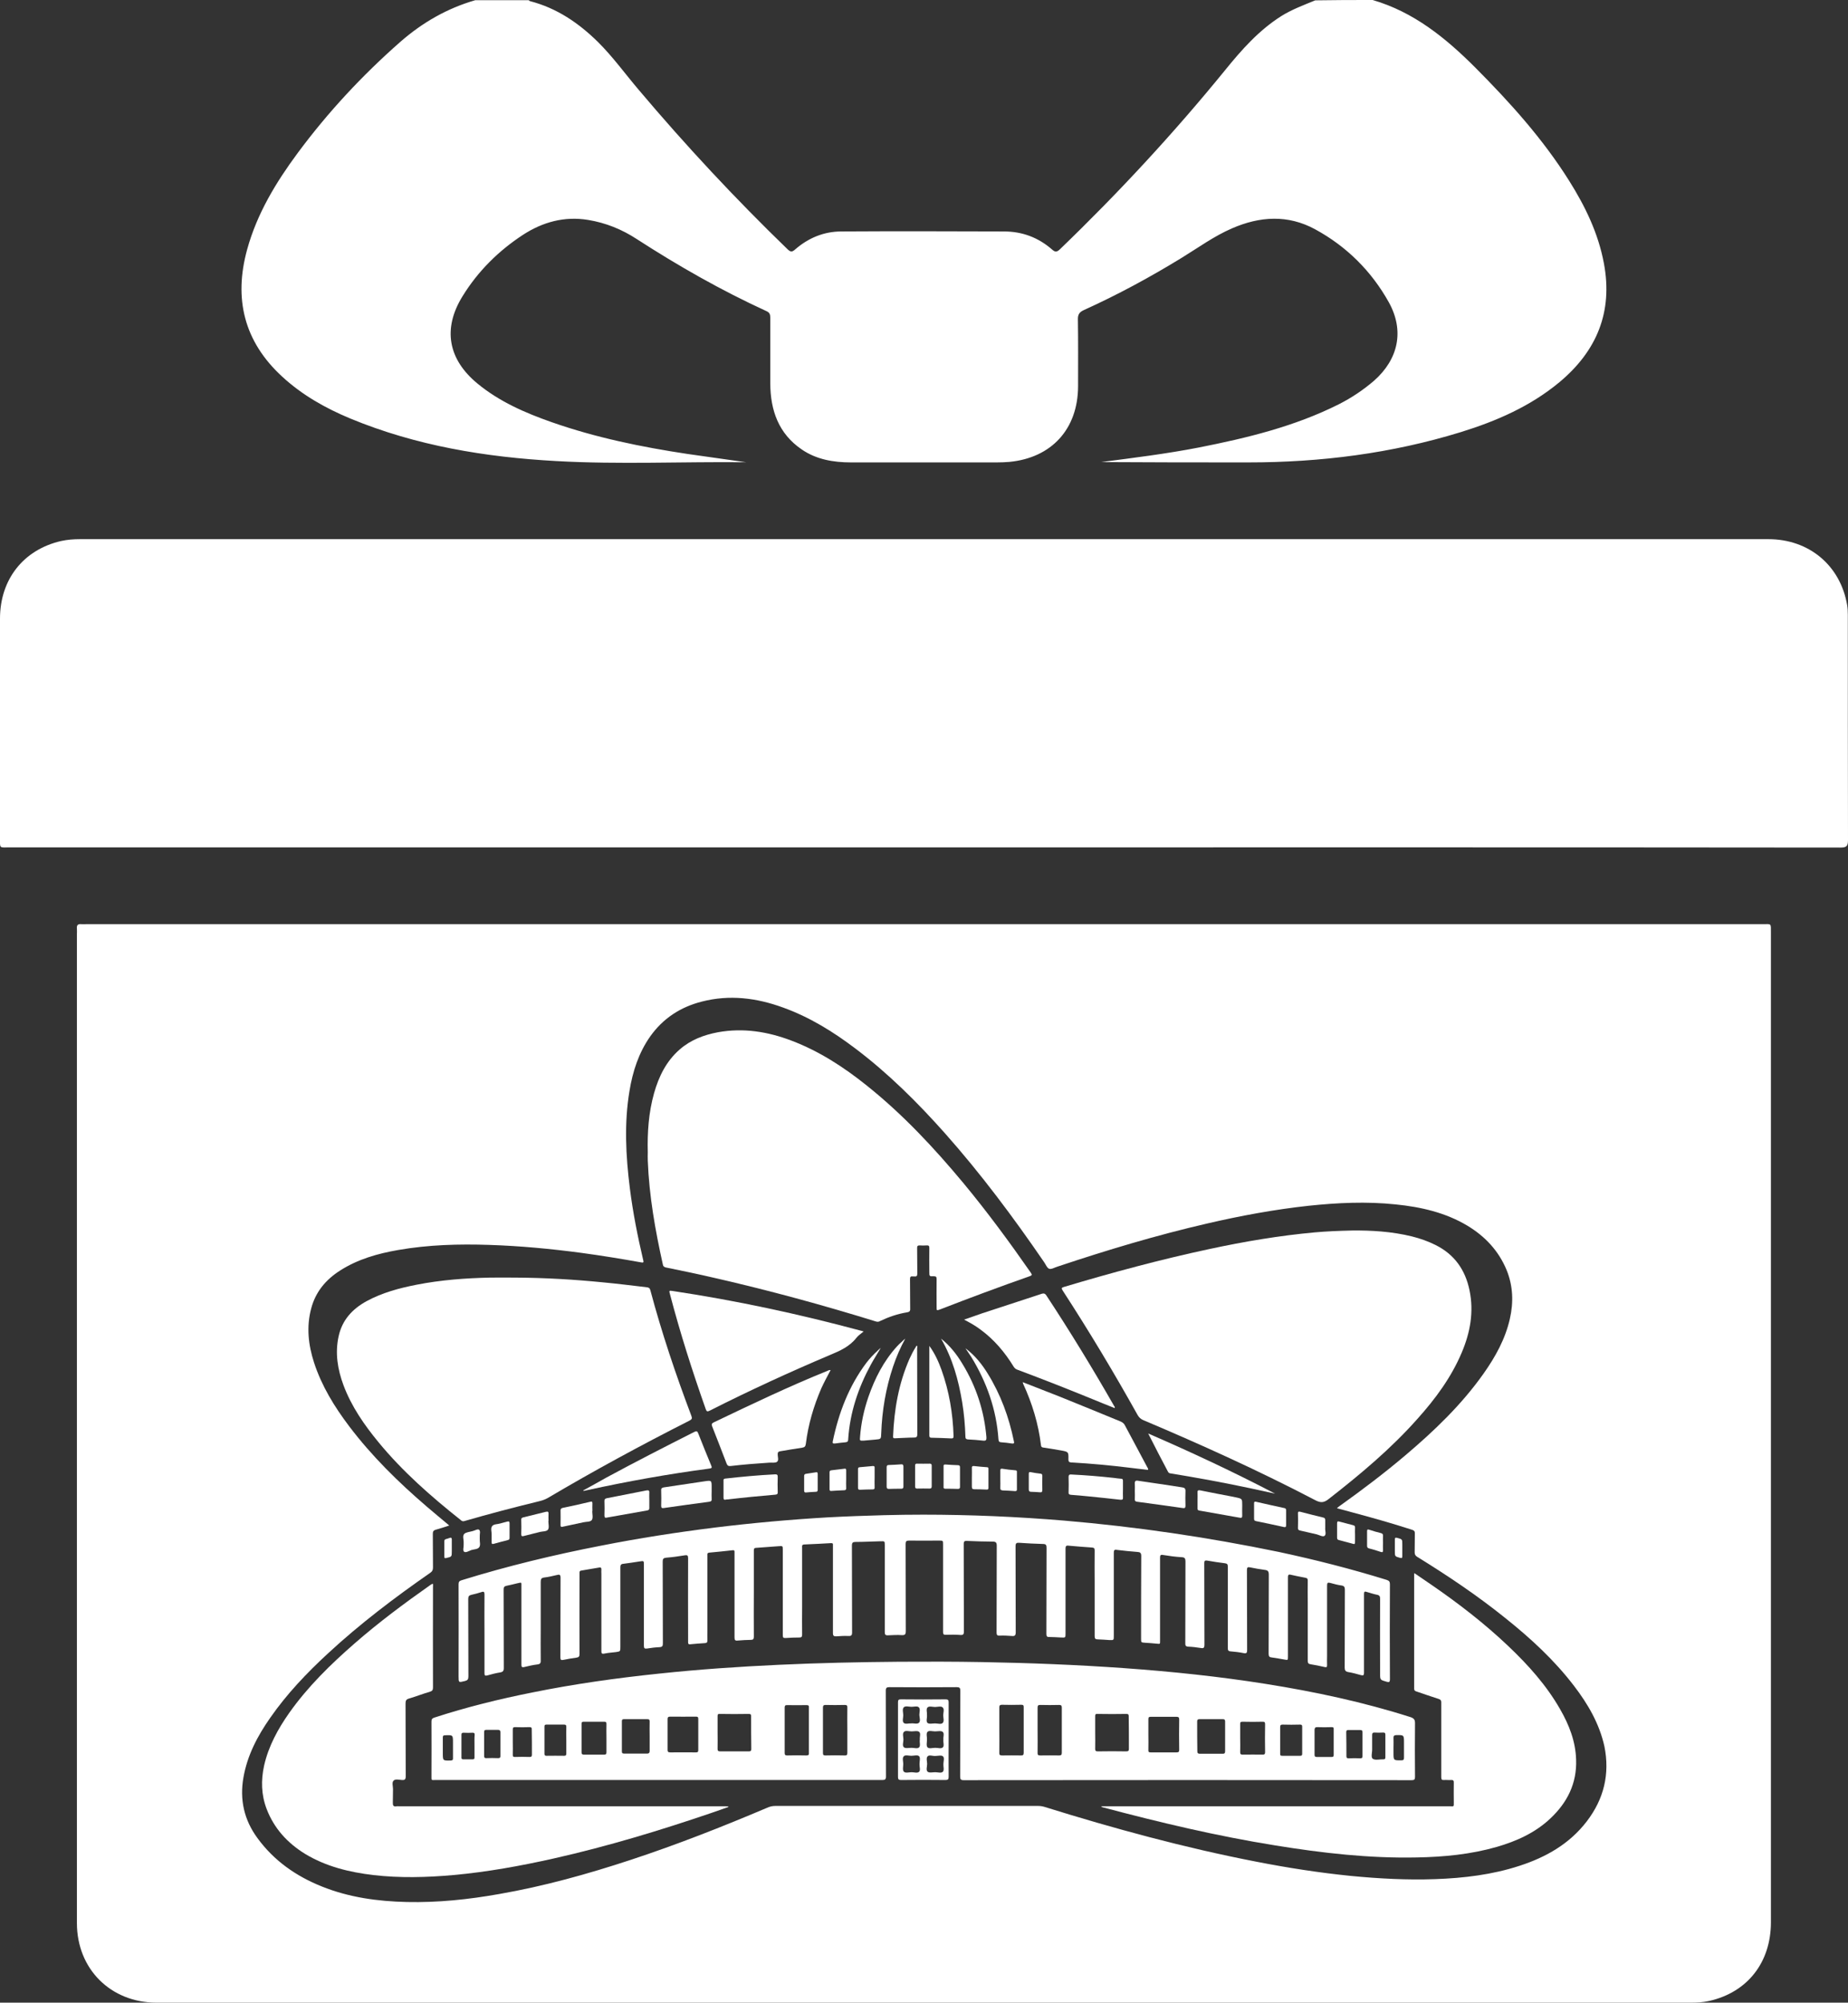
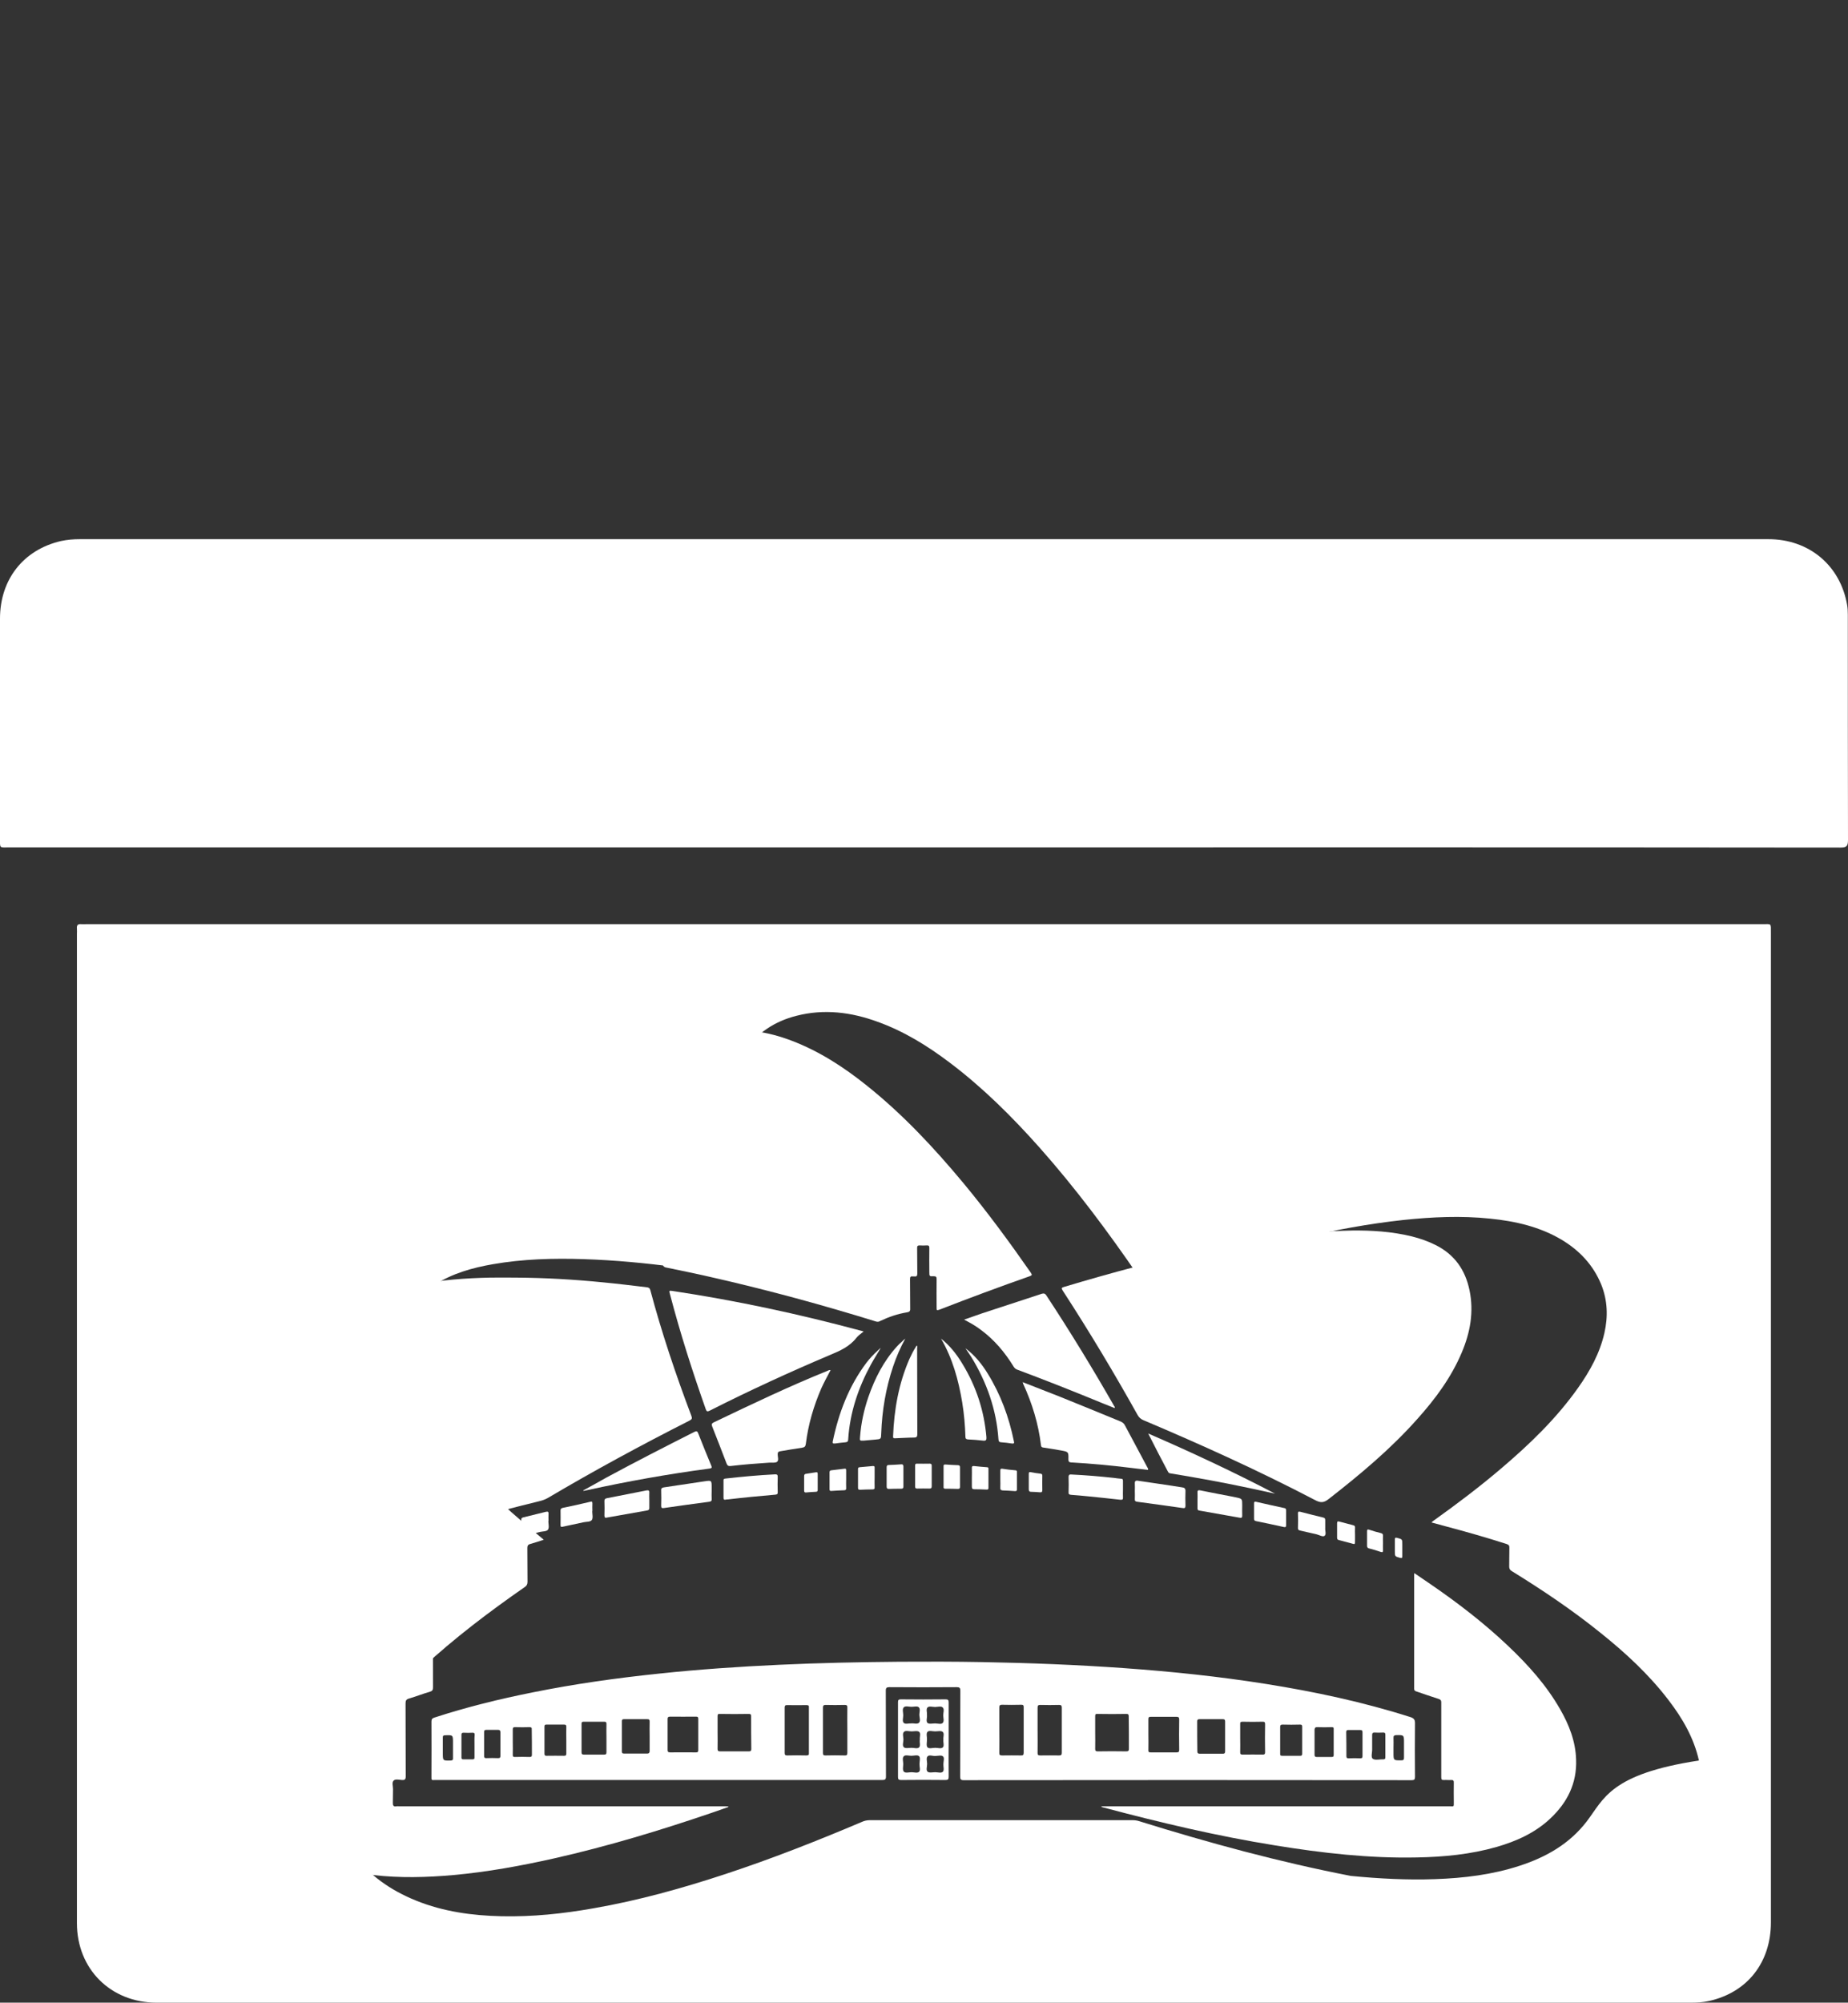
<svg xmlns="http://www.w3.org/2000/svg" id="Слой_1" x="0px" y="0px" viewBox="0 0 1090.9 1181.9" style="enable-background:new 0 0 1090.9 1181.9;" xml:space="preserve">
  <rect x="0" y="0" width="1090.9" height="1181.9" fill="#333333" stroke="none" />
  <style type="text/css"> .st0{fill:#FFFFFF;} </style>
-   <path class="st0" d="M810.3,0c24.3,7.1,43.1,22.4,60.6,39.9c20.5,20.6,39.9,42.1,55.4,66.8c9.5,15.1,17.2,31,20.5,48.7 c5.4,28.7-4.2,51.8-26.3,70.2c-17.1,14.2-37.1,22.9-58.1,29.4c-40.9,12.6-82.8,17.9-125.5,17.9c-29,0-57.9,0-86.9-0.2 c19.3-2.5,38.6-4.9,57.7-8.6c28.4-5.6,56.5-12.4,82.6-25.5c7.5-3.8,14.4-8.4,20.8-13.9c14.4-12.7,18-29.5,8.8-46.2 c-10.3-18.5-25-33.1-43.6-43.2c-16-8.7-32.6-7.7-49.1-0.5c-10.6,4.6-19.9,11.4-29.7,17.4c-18.6,11.4-37.8,21.8-57.7,30.8 c-2.6,1.2-3.6,2.6-3.5,5.6c0.2,13.1,0.1,26.2,0.1,39.4c-0.1,25.2-15.6,42.2-40.6,44.6c-2.5,0.2-5,0.3-7.5,0.3c-28.6,0-57.2,0-85.9,0 c-10.4,0-20.5-1.7-29.2-7.7c-13.6-9.3-18.4-23-18.5-38.9c0-12.9,0-25.7,0-38.6c0-1.9-0.2-3.2-2.3-4.1 c-26.6-12.2-51.9-26.6-76.5-42.5c-8.7-5.7-18.3-9.6-28.7-11.3c-14-2.3-26.8,1.2-38.5,8.8c-14.5,9.5-26.6,21.5-35.7,36.3 c-11.8,19.1-8.5,37.2,8.9,51.5c13,10.7,28.2,17.3,43.9,22.8c26,9.1,52.8,14.6,80,18.7c11.5,1.7,23.1,3.2,34.6,4.9 c-37.4-0.4-74.8,1.4-112.1-0.7c-41.7-2.3-82.6-9-121.5-25.1c-14.7-6.1-28.5-13.9-40.3-24.8c-22.5-20.7-28.6-46-20.6-75 c5.8-21.1,17-39.6,29.9-57c17.8-24,38-45.7,60.4-65.4c13-11.4,27.7-19.9,44.4-24.7c10.5,0,21,0,31.5,0c0.3,0.2,0.5,0.6,0.9,0.6 c15.7,4.1,28.5,12.8,39.9,24c8.9,8.8,16.2,19,24.3,28.5c27.7,32.8,56.9,64.1,87.7,93.9c1.7,1.6,2.6,1.8,4.5,0.1 c7.8-6.8,17-10.6,27.3-10.6c32-0.2,64-0.1,96,0c10.8,0,20.3,3.6,28.4,10.7c1.9,1.7,2.9,1.4,4.6-0.2c34.6-33.3,67.2-68.5,97.5-105.7 c9.8-12.1,20-23.6,33.3-32c6.3-3.9,13.1-6.4,19.9-9.2C787.8,0,799,0,810.3,0z" />
  <path class="st0" d="M545.6,500.1c-180,0-360,0-540,0c-6.2,0-5.6,0.8-5.6-5.6c0-43.1-0.1-86.2,0-129.4c0-23.2,13.9-40.7,36-45.8 c3.7-0.8,7.4-1.1,11.2-1.1c332.2,0,664.5,0,996.7,0c24,0,42.5,15.5,46.5,38.9c0.3,1.8,0.4,3.7,0.4,5.6c0,44.4,0,88.7,0.1,133.1 c0,3.8-1.1,4.4-4.6,4.4C906,500,725.8,500.1,545.6,500.1z" />
  <g>
    <path class="st0" d="M397.1,761.9c-2.2-0.3-2.2-0.3-1.6,1.9c6,22.9,13.2,45.4,21.1,67.8c0.5,1.5,1,1.6,2.4,0.9 c23.3-11.8,47-22.7,71.1-32.9c5.8-2.4,11.4-4.9,15.4-10c1.1-1.4,2.7-2.5,4.3-3.8c-0.9-0.3-1.5-0.5-2.1-0.6 C471.2,775.4,434.4,767.5,397.1,761.9z" />
    <path class="st0" d="M381.6,879.6c-7.8,1.5-15.6,3.1-23.4,4.6c-1,0.2-1.4,0.6-1.4,1.6c0.1,2.9,0.1,5.7,0,8.6c0,1.3,0.5,1.5,1.6,1.2 c7.9-1.4,15.8-2.8,23.7-4.2c0.9-0.2,1.2-0.5,1.2-1.4c0-1.6,0-3.1,0-4.7c0-1.5-0.1-3,0-4.5C383.4,879.6,382.7,879.4,381.6,879.6z" />
    <path class="st0" d="M515.2,865.2c-2.6,0.2-5.1,0.5-7.7,0.7c-0.8,0.1-1,0.3-1,1.1c0,3.7,0,7.4,0,11.1c0,0.9,0.3,1.1,1.2,1.1 c2.4-0.1,4.9-0.2,7.3-0.2c1,0,1.4-0.3,1.3-1.4c-0.1-1.8,0-3.7,0-5.6c0-1.9,0-3.8,0-5.7C516.4,865.4,516,865.1,515.2,865.2z" />
    <path class="st0" d="M344.3,879.6c0.1,0.1,0.1,0.2,0.2,0.3c0.8-0.2,1.5-0.3,2.3-0.5c23.8-5.2,47.8-9.5,72-12.7 c1.6-0.2,1.5-0.7,1-1.9c-2.6-6.2-5.1-12.5-7.6-18.8c-0.5-1.4-1-1.6-2.4-0.9c-17.4,8.8-34.8,17.7-52,27 C353.3,874.7,348.8,877.1,344.3,879.6z" />
    <path class="st0" d="M428.5,885c0.4-0.1,0.8-0.1,1.2-0.1c9.3-1.1,18.6-2,28-2.8c1-0.1,1.5-0.4,1.4-1.5c-0.1-3-0.1-6.1,0-9.1 c0-1.1-0.4-1.4-1.5-1.4c-9.8,0.5-19.7,1.4-29.4,2.5c-1,0.1-1.2,0.5-1.1,1.4c0,1.6,0,3.2,0,4.8c0,1.6,0,3.2,0,4.8 C427.1,884.8,427.3,885.3,428.5,885z" />
    <path class="st0" d="M490.8,879.9c2.5-0.2,5-0.3,7.5-0.4c0.9,0,1.3-0.4,1.2-1.3c-0.1-1.7,0-3.5,0-5.2c0-1.7,0-3.5,0-5.2 c0-0.8-0.2-1.2-1.1-1c-2.5,0.3-5,0.6-7.5,0.9c-0.8,0.1-1.2,0.3-1.2,1.2c0,3.3,0,6.7,0,10C489.7,879.6,489.9,880,490.8,879.9z" />
    <path class="st0" d="M490.3,808.6c-0.8-0.2-1.3,0.2-1.8,0.4c-22.8,9.2-44.9,19.8-67.1,30.4c-1.2,0.6-1.5,1.1-1,2.4 c2.9,7.3,5.7,14.6,8.5,21.9c0.5,1.2,1,1.6,2.3,1.5c7.7-0.9,15.3-1.5,23-2c1.5-0.1,3.5,0.3,4.5-0.5c1.2-0.9,0.3-3,0.4-4.6 c0-1,0.3-1.4,1.4-1.6c4.3-0.7,8.6-1.5,12.9-2.1c1.5-0.2,2.1-0.7,2.3-2.3c1.4-11.4,4.6-22.3,9.2-32.9 C486.5,815.7,488.4,812.2,490.3,808.6z" />
    <path class="st0" d="M511.5,804.2c-10.4,13.8-16.4,29.6-19.9,46.4c-0.3,1.2,0.2,1.4,1.3,1.3c2-0.3,4-0.5,6.1-0.7 c1.3-0.1,1.7-0.6,1.7-1.8c1-15.7,5.9-30.3,13.4-44.1c1.8-3.3,3.9-6.5,5.8-9.8c-0.6,0.5-1.2,0.9-1.7,1.5 C515.8,799.2,513.5,801.6,511.5,804.2z" />
    <path class="st0" d="M481.6,868.9c-1.9,0.3-3.9,0.6-5.8,0.9c-0.8,0.1-1.1,0.5-1.1,1.3c0,2.9,0,5.7,0,8.6c0,0.8,0.3,1.2,1.1,1.1 c2-0.2,3.9-0.3,5.9-0.4c0.8,0,1-0.5,1-1.1c0-1.6,0-3.1,0-4.7c0-1.6,0-3.1,0-4.7C482.7,869.1,482.5,868.7,481.6,868.9z" />
    <path class="st0" d="M391.8,890c8.9-1.3,17.8-2.5,26.8-3.7c1.4-0.2,1.6-0.7,1.5-1.9c-0.1-1.4,0-2.9,0-4.3c0-0.7,0-1.4,0-2.2 c0-4.2,0-4.3-4.1-3.7c-8,1.2-16,2.4-24.1,3.6c-1.1,0.2-1.7,0.5-1.6,1.8c0.1,3,0.1,6.1,0,9.1C390.3,890,390.8,890.1,391.8,890z" />
    <path class="st0" d="M664,841.1c-0.5-1-1.3-1.6-2.3-2.1c-12-4.9-24-9.9-36-14.7c-7.2-2.9-14.5-5.6-22-8.6c0.2,0.6,0.2,0.8,0.3,1 c5.3,11.5,9,23.6,10.5,36.2c0.1,1,0.5,1.3,1.4,1.4c3.5,0.5,7,1.1,10.4,1.7c4.4,0.8,4.5,0.8,4.4,5.2c0,1.3,0.3,1.8,1.7,1.9 c11.5,0.6,23,1.7,34.5,3.1c3.6,0.4,7.2,0.9,10.8,1.3c0.2-0.8-0.2-1.2-0.5-1.7C672.9,857.6,668.4,849.4,664,841.1z" />
    <path class="st0" d="M608.5,880.4c1.8,0,3.6,0.2,5.3,0.3c1,0.1,1.5-0.1,1.5-1.3c-0.1-2.8,0-5.6,0-8.4c0-0.8-0.2-1.2-1.1-1.3 c-1.9-0.2-3.9-0.5-5.8-0.9c-1-0.2-1.1,0.3-1.1,1.1c0,1.5,0,3,0,4.5c0,1.6,0,3.1,0,4.7C607.4,879.9,607.6,880.4,608.5,880.4z" />
    <path class="st0" d="M632.3,882.2c3.4,0.2,6.8,0.6,10.2,0.9c6.3,0.6,12.6,1.3,18.9,2c1.2,0.1,1.6-0.2,1.5-1.4c-0.1-1.5,0-3.1,0-4.7 c0-1.7,0-3.3,0-5c0-0.9-0.2-1.3-1.1-1.3c-1.4-0.1-2.8-0.3-4.3-0.5c-8.3-0.9-16.6-1.6-25-2c-1.1-0.1-1.7,0.1-1.7,1.5 c0.1,3,0.1,6,0,9C630.7,881.8,631.2,882.1,632.3,882.2z" />
    <path class="st0" d="M767.6,903.3c3.2,0.7,6.4,1.5,9.6,2.2c1.6,0.4,3.7,1.7,4.7,0.9c1.2-0.9,0.2-3.2,0.4-4.6c0-1.7,0-3.2,0-4.6 c0-0.9-0.2-1.4-1.2-1.6c-4.5-1.1-9-2.2-13.5-3.4c-1.2-0.3-1.5,0.1-1.4,1.2c0.1,2.7,0.1,5.4,0,8.1 C766.1,902.6,766.5,903.1,767.6,903.3z" />
    <path class="st0" d="M697.9,877.8c-3.5-0.5-7-1.1-10.4-1.6c-5.2-0.8-10.4-1.5-15.6-2.3c-1.6-0.3-2.1,0.2-2,1.8c0.1,1.4,0,2.9,0,4.3 c0,1.6,0.1,3.1,0,4.7c-0.1,1.1,0.4,1.5,1.5,1.6c8.9,1.2,17.9,2.4,26.8,3.7c1.3,0.2,1.6-0.2,1.6-1.5c-0.1-2.9-0.1-5.7,0-8.6 C699.8,878.4,699.2,878,697.9,877.8z" />
    <path class="st0" d="M758.1,890c-5.5-1.2-11.1-2.4-16.6-3.7c-0.9-0.2-1.2,0-1.2,0.9c0,1.5,0,3,0,4.5c0,1.5,0,3,0,4.5 c0,0.8,0.1,1.3,1.1,1.5c5.5,1.1,11,2.3,16.5,3.5c0.9,0.2,1.3,0,1.3-1c0-2.9,0-5.9,0-8.8C759.2,890.5,758.9,890.1,758.1,890z" />
    <path class="st0" d="M689.5,868.6c0.4,0.8,1,0.9,1.8,1c15.9,2.6,31.8,5.5,47.6,8.9c4.6,1,9.2,2,13.8,3 c-24.5-12.8-49.3-24.4-74.9-35.5C681.7,853.8,685.6,861.2,689.5,868.6z" />
    <path class="st0" d="M708.1,891.5c7.9,1.4,15.8,2.8,23.7,4.2c1.1,0.2,1.5,0,1.5-1.2c-0.1-2,0-4.1,0-6.1c0-3.9,0-3.9-3.7-4.7 c-0.6-0.1-1.3-0.3-1.9-0.4c-6.3-1.2-12.7-2.4-19-3.7c-1-0.2-1.9-0.3-1.8,1.2c0.1,1.5,0,3,0,4.5c0,1.6,0,3.1,0,4.7 C706.8,891,707.2,891.4,708.1,891.5z" />
    <path class="st0" d="M807,912.3c0,0.8,0.3,1.3,1.1,1.5c2.4,0.6,4.7,1.3,7,2.1c1.2,0.4,1.3-0.1,1.3-1.1c-0.1-1.4,0-2.9,0-4.3 c0-1.4-0.1-2.8,0-4.1c0.1-1-0.4-1.4-1.2-1.6c-2.3-0.6-4.6-1.2-6.9-2c-1.1-0.4-1.3,0-1.3,1C807,906.7,807,909.5,807,912.3z" />
    <path class="st0" d="M541.3,794.2c-0.4,0-0.5,0.3-0.6,0.6c-1.5,2.3-2.7,4.7-3.8,7.1c-6.4,14.6-9.1,30-9.7,45.8 c-0.1,1.4,0.8,1.1,1.5,1.1c3.6-0.1,7.2-0.4,10.7-0.4c1.6,0,2.1-0.3,2.1-2.1c-0.1-16.9,0-33.7-0.1-50.6 C541.5,795.2,541.6,794.7,541.3,794.2z" />
    <path class="st0" d="M299.4,898c-1.4,0.4-2.8,0.7-4.1,1.1c-1.6,0.5-3.9,0.3-4.8,1.6c-1,1.3-0.2,3.4-0.3,4.8c0,1.7,0,3.2,0,4.6 c0,1,0.3,1.3,1.3,1c2.8-0.8,5.5-1.5,8.3-2.2c0.8-0.2,1-0.6,1-1.4c0-2.8,0-5.6,0-8.4C300.8,898,300.5,897.7,299.4,898z" />
    <path class="st0" d="M309.2,906.5c3.2-0.8,6.4-1.6,9.5-2.4c1.7-0.4,4-0.2,4.8-1.4c0.8-1.2,0.2-3.3,0.2-5.1c0,0,0.1,0,0.1,0 c0-1.4-0.1-2.7,0-4.1c0.1-1.2-0.3-1.6-1.5-1.3c-4.4,1.1-8.9,2.2-13.4,3.3c-0.9,0.2-1.3,0.6-1.2,1.6c0.1,2.7,0.1,5.5,0,8.2 C307.7,906.6,308.1,906.8,309.2,906.5z" />
    <path class="st0" d="M332.3,901c4-0.9,8.1-1.7,12.1-2.6c1.7-0.4,4.1-0.1,5-1.4c0.8-1.3,0.2-3.5,0.2-5.2c0,0,0.1,0,0.1,0 c0-1.5-0.1-3,0-4.5c0-1.1-0.3-1.3-1.3-1c-5.4,1.3-10.8,2.5-16.2,3.6c-0.9,0.2-1.3,0.6-1.3,1.5c0,2.8,0.1,5.6,0,8.4 C330.8,901.1,331.3,901.3,332.3,901z" />
    <path class="st0" d="M282.8,902.8c-0.9-0.6-2.5,0.5-3.8,0.8c-1.7,0.5-3.9,0.6-5,1.7c-1.1,1.2-0.2,3.4-0.3,5.2c0,0.4,0,0.7,0,1.1 c0.1,1.5-0.7,3.5,0.3,4.2c1,0.7,2.8-0.5,4.2-1c1.6-0.5,3.8-0.4,4.7-1.7c0.9-1.3,0.2-3.3,0.3-4.8c0-0.7,0-1.1,0-1.5 C283.1,905.5,283.8,903.6,282.8,902.8z" />
    <path class="st0" d="M823.4,915.4c0,3.2,0,3.1,3.1,4c1.2,0.3,1.3-0.1,1.3-1.1c0-1.4,0-2.7,0-4.1c0-0.9,0-1.8,0-2.7 c0-3.1,0-3.1-3-3.9c-1.2-0.3-1.4,0-1.4,1.1C823.4,911,823.4,913.2,823.4,915.4z" />
    <path class="st0" d="M671.5,835c0.9,1.6,1.9,2.5,3.6,3.2c34.3,14.5,68.3,29.9,101.4,47.2c3.1,1.6,5,1.5,7.8-0.7 c18.6-14.5,36.7-29.6,52.4-47.3c10.6-11.8,20-24.5,26.2-39.2c5-11.8,7.2-23.9,4.6-36.6c-2.5-12.2-8.9-21.3-20.2-26.9 c-4.4-2.2-9-3.8-13.8-5c-12.1-3-24.5-3.6-35.1-3.5c-8.6,0.2-15.4,0.5-22.2,1.1c-20.9,1.9-41.6,5.4-62.1,9.8 c-29,6.2-57.6,13.9-86,22.4c-1.4,0.4-1.7,0.7-0.8,2.1C642.9,785.6,657.6,810.1,671.5,835z" />
-     <path class="st0" d="M628.1,897.4c-27.7-2.3-55.4-3.5-83.1-3.5c-7.7,0-15.3,0.1-23,0.3c-11.2,0.3-22.3,0.7-33.5,1.3 c-22.2,1.3-44.4,3.3-66.4,6c-22.5,2.8-45,6.3-67.3,10.7c-27.8,5.4-55.2,12-82.3,20.4c-1.4,0.4-1.8,1-1.8,2.4 c0.1,18.1,0,36.2,0,54.2c0,3.9,0,3.8,3.7,2.9c1.6-0.4,2.1-1,2.1-2.7c-0.1-15.3,0-30.5-0.1-45.8c0-1.5,0.5-2.1,1.9-2.4 c2-0.4,3.9-1,5.9-1.6c1.4-0.5,1.8-0.1,1.8,1.4c-0.1,8.3,0,16.5,0,24.8c0,7.2,0,14.5,0,21.7c0,1.3,0.3,1.6,1.6,1.3 c2.5-0.7,5.1-1.4,7.7-1.8c1.6-0.3,2.1-0.9,2.1-2.6c-0.1-15.4,0-30.9-0.1-46.3c0-1.3,0.3-1.9,1.6-2.2c2.2-0.4,4.3-1,6.5-1.5 c2.7-0.6,2.4-0.7,2.4,1.9c0,15.3,0,30.6,0,46c0,1.4,0.2,1.9,1.8,1.5c2.5-0.6,5-1.2,7.6-1.5c1.8-0.2,2.1-1,2-2.6 c-0.1-6.4,0-12.8,0-19.2c0-9,0-18,0-26.9c0-1.6,0.3-2.4,2-2.6c2.5-0.3,5.1-0.9,7.6-1.5c1.5-0.4,2.1-0.2,2.1,1.7 c-0.1,15.6,0,31.2-0.1,46.9c0,1.4,0.3,1.8,1.8,1.5c2.5-0.5,5.1-1,7.6-1.3c1.5-0.2,1.9-0.7,1.9-2.2c-0.1-14.4,0-28.9,0-43.3 c0-1.6,0-3.1,0-4.7c0-0.7,0.2-1.1,1-1.2c3.5-0.6,7.1-1.2,10.6-1.8c0.9-0.2,1.3,0.1,1.3,1.1c-0.1,0.9,0,1.8,0,2.7 c0,15.1,0,30.3,0,45.4c0,1.3,0.1,1.9,1.7,1.6c2.3-0.5,4.6-0.6,6.9-0.9c2.6-0.4,2.6-0.4,2.6-3c0-15.7,0-31.4,0-47 c0-1.4,0.4-2,1.8-2.1c3.2-0.4,6.4-0.9,9.6-1.4c2.5-0.4,2.5-0.4,2.5,2.1c0,15.9,0,31.7,0,47.6c0,1.6,0.4,1.9,1.9,1.7 c2.4-0.4,4.9-0.7,7.3-0.8c1.8-0.1,2-0.8,2-2.4c-0.1-16,0-32.1-0.1-48.1c0-1.6,0.4-2.1,2-2.3c3.7-0.3,7.4-0.8,11-1.4 c1.7-0.3,2,0.2,2,1.8c-0.1,15.3,0,30.5,0,45.8c0,1.3,0,2.5,0,3.8c0,0.9,0.3,1.2,1.2,1.1c2.9-0.3,5.8-0.5,8.8-0.7 c1.1-0.1,1.4-0.5,1.4-1.6c-0.1-2,0-3.9,0-5.9c0-14.7,0-29.3,0-44c0-0.9-0.3-1.8,1.2-1.9c4.6-0.4,9.2-0.9,13.7-1.4 c0.8-0.1,1.1,0.1,1.1,0.9c0,0.5,0,1,0,1.4c0,16.4,0,32.8,0,49.2c0,1.5,0.4,2,1.9,1.8c2.6-0.2,5.1-0.4,7.7-0.4 c1.4,0,1.8-0.5,1.8-1.9c-0.1-8.9,0-17.8,0-26.8c0-8,0-15.9,0-23.9c0-0.9,0-1.6,1.2-1.7c4.5-0.3,9.1-0.7,13.6-1 c2.3-0.2,2.3-0.1,2.3,2.2c0,16.8,0,33.5,0,50.3c0,1.3,0.2,1.8,1.7,1.7c2.7-0.2,5.4-0.3,8.1-0.3c1.2,0,1.6-0.4,1.6-1.7 c-0.1-5.4,0-10.9,0-16.3c0-11.7,0-23.3,0-35c0-0.9-0.3-1.8,1.2-1.9c5.3-0.2,10.6-0.5,15.9-0.8c0.9,0,1.2,0.2,1.1,1.1 c0,0.4,0,0.8,0,1.3c0,16.9,0,33.8,0,50.6c0,1.7,0.5,2.1,2.1,2c2.3-0.2,4.7-0.3,7-0.2c1.7,0.1,2.2-0.4,2.2-2.1 c-0.1-17.1,0-34.1-0.1-51.2c0-1.8,0.5-2.2,2.2-2.2c4.9,0,9.8-0.3,14.7-0.4c2.5-0.1,2.5,0,2.5,2.4c0,17.1,0,34.1,0,51.2 c0,1.5,0.4,2,1.9,1.9c2.7-0.1,5.5-0.3,8.2-0.1c2,0.1,2.3-0.7,2.3-2.4c-0.1-17.1,0-34.2-0.1-51.4c0-1.6,0.5-2,2-2 c5.9,0.1,11.8,0,17.8,0c2.3,0,2.3,0,2.3,2.3c0,17.2,0,34.4,0,51.5c0,1.3,0.2,1.9,1.7,1.8c2.9-0.1,5.7-0.1,8.6,0.1 c1.7,0.1,2-0.5,2-2.1c-0.1-17.2,0-34.4-0.1-51.5c0-1.7,0.5-2,2-1.9c5,0.2,10,0.4,15.1,0.4c1.8,0,2.4,0.5,2.4,2.4 c-0.1,17.1,0,34.1-0.1,51.2c0,1.4,0.3,2,1.8,1.9c2.4-0.1,4.8,0,7.2,0.2c1.8,0.2,2.3-0.4,2.3-2.2c-0.1-16.9,0-33.9-0.1-50.8 c0-1.7,0.5-2.1,2.1-2c4.7,0.3,9.4,0.6,14.1,0.7c1.8,0,2.1,0.7,2.1,2.3c-0.1,16.9,0,33.9-0.1,50.8c0,1.4,0.4,1.9,1.8,1.8 c2.3,0,4.7,0.2,7,0.3c2.5,0.1,2.5,0.1,2.5-2.4c0-16.7,0-33.4,0-50.1c0-1.4,0.4-1.9,1.8-1.7c4.6,0.4,9.2,0.8,13.8,1.1 c1.3,0.1,1.6,0.5,1.6,1.7c-0.1,6.4,0,12.8,0,19.2c0,10.5,0,20.9,0,31.4c0,1.4,0.4,1.9,1.8,1.9c2.3,0.1,4.5,0.2,6.8,0.4 c2.7,0.1,2.7,0.1,2.7-2.5c0-16.3,0-32.7,0-49c0-1.5,0.3-2,1.9-1.7c4,0.5,8,0.9,12,1.2c1.6,0.1,2.3,0.5,2.3,2.4 c-0.1,16.2-0.1,32.4-0.1,48.7c0,2.4,0,2.3,2.4,2.5c2.1,0.1,4.3,0.3,6.4,0.5c2.6,0.2,2.4,0.6,2.4-2.2c0-16.2,0-32.3,0-48.5 c0-1.4,0.3-1.9,1.8-1.6c3.7,0.6,7.3,1.1,11,1.3c1.8,0.1,2.2,0.8,2.2,2.5c-0.1,16.1,0,32.2-0.1,48.3c0,1.3,0.2,1.9,1.7,2 c2.5,0.1,5,0.4,7.5,0.8c1.7,0.3,2.1-0.2,2.1-1.9c-0.1-16,0-32.1-0.1-48.1c0-1.3,0.2-1.8,1.7-1.6c3.5,0.6,7.1,1.2,10.6,1.6 c1.3,0.2,1.6,0.7,1.6,1.9c0,9.1,0,18.2,0,27.3c0,6.9,0,13.8,0,20.7c0,1.4,0.2,2,1.8,2.1c2.5,0.2,5,0.5,7.5,1 c1.9,0.4,2.1-0.3,2.1-1.9c-0.1-15.7,0-31.5-0.1-47.2c0-1.5,0.5-1.8,1.8-1.5c2.9,0.6,5.8,1.1,8.7,1.5c1.8,0.2,2.4,0.8,2.4,2.8 c-0.1,15.6,0,31.1-0.1,46.7c0,1.6,0.5,2.1,2,2.2c2.4,0.3,4.8,0.8,7.3,1.2c2.1,0.4,2.1,0.4,2.1-1.8c0-15.6,0-31.1,0-46.7 c0-1.4,0.3-1.9,1.8-1.5c2.7,0.6,5.5,1.2,8.3,1.7c1.3,0.2,1.7,0.7,1.6,2c-0.1,4.2,0,8.5,0,12.7c0,11.4,0,22.9,0,34.3 c0,1.3,0.3,1.9,1.7,2.1c2.7,0.4,5.4,1,8.1,1.6c1.2,0.3,1.7,0.1,1.6-1.2c-0.1-1.8,0-3.6,0-5.4c0-13.8,0-27.7,0-41.5 c0-1.6,0.4-1.9,1.9-1.5c2.2,0.6,4.4,1.2,6.6,1.5c1.5,0.2,2,0.9,2,2.4c-0.1,15.4,0,30.8-0.1,46.1c0,1.6,0.5,2.3,2.1,2.6 c2.5,0.4,5,1.1,7.5,1.8c1.5,0.4,1.8,0,1.8-1.4c0-9.8,0-19.5,0-29.3c0-5.7,0-11.5,0-17.2c0-1.4,0.4-1.6,1.6-1.2 c2.1,0.6,4.1,1.3,6.2,1.7c1.4,0.3,1.7,1,1.7,2.3c-0.1,14.7,0,29.3,0,44c0,4,0,3.9,3.8,5c1.5,0.4,2,0.3,2-1.5 c-0.1-18.7-0.1-37.3,0-56c0-1.5-0.4-2.1-1.9-2.6c-21-6.5-42.2-11.9-63.7-16.5C712.3,907.1,670.4,901,628.1,897.4z" />
    <path class="st0" d="M790.4,908.9c2.3,0.6,4.5,1.2,6.8,1.8c2.8,0.7,2.7,1.3,2.7-2.2c0-0.9,0-1.8,0-2.7c0-1.4-0.1-2.8,0-4.1 c0.1-1-0.3-1.4-1.2-1.6c-2.7-0.7-5.3-1.4-8-2.1c-1-0.3-1.4-0.1-1.4,1c0,2.8,0,5.6,0,8.4C789.3,908.4,789.6,908.7,790.4,908.9z" />
    <path class="st0" d="M531.9,864.2c-2.4,0.2-4.9,0.3-7.3,0.4c-0.9,0-1.2,0.4-1.2,1.3c0,3.8,0,7.6,0,11.5c0,1,0.4,1.3,1.4,1.3 c2.4-0.1,4.8-0.1,7.2-0.1c1.1,0,1.3-0.5,1.3-1.4c0-1.9,0-3.8,0-5.7c0-2,0-4.1,0-6.1C533.2,864.4,532.9,864.1,531.9,864.2z" />
    <path class="st0" d="M558,878.6c2.5,0,5,0,7.5,0.1c0.8,0,1.2-0.3,1.2-1.1c0-3.9,0-7.8,0-11.6c0-0.9-0.3-1.3-1.2-1.3 c-2.4-0.1-4.9-0.2-7.3-0.4c-1-0.1-1.3,0.3-1.2,1.2c0,2,0,3.9,0,5.9c0,2,0,4.1,0,6.1C556.9,878.1,557.1,878.6,558,878.6z" />
-     <path class="st0" d="M548.6,796.2c0,11.8,0,23.6,0,35.4c0,5.1,0,10.2,0,15.3c0,0.9,0,1.6,1.3,1.6c3.9,0.1,7.8,0.2,11.6,0.4 c1,0,1.4-0.1,1.4-1.4c-0.4-13.4-2.6-26.4-7.1-39c-1.8-5-4-9.8-7.2-14.2C548.6,794.9,548.6,795.5,548.6,796.2z" />
    <path class="st0" d="M541.2,863.8c-0.8,0-1,0.4-1,1.1c0,4.1,0,8.3,0,12.4c0,0.8,0.3,1.2,1.1,1.2c2.5,0,4.9-0.1,7.4,0 c1.1,0,1.3-0.5,1.3-1.4c0-2,0-3.9,0-5.9c0-2,0-4.1,0-6.1c0-0.7-0.1-1.3-1.1-1.3C546.3,863.9,543.7,863.8,541.2,863.8z" />
    <path class="st0" d="M529.5,794.6c-7.9,8.7-13.1,18.9-16.9,29.9c-2.6,7.6-4.3,15.4-4.9,23.5c-0.2,2.3-0.2,2.3,2.2,2.2 c2.3-0.2,4.5-0.4,6.8-0.6c3.4-0.3,3.4-0.3,3.5-3.7c0.5-13.5,2.7-26.6,7-39.4c1.9-5.7,4.3-11.2,7.2-16.5c-0.7,0.6-1.5,1.2-2.1,1.9 C531.4,792.7,530.4,793.6,529.5,794.6z" />
    <path class="st0" d="M575.1,878.9c2.4,0,4.9,0.1,7.3,0.2c0.7,0,1.1-0.1,1.1-0.9c0-3.8,0-7.5,0-11.3c0-0.6-0.1-1-0.9-1 c-2.6-0.2-5.1-0.4-7.7-0.7c-0.9-0.1-1.3,0.3-1.2,1.2c0.1,1.8,0,3.7,0,5.5c0,1.8,0,3.7,0,5.5C573.7,878.5,574.1,878.9,575.1,878.9z" />
    <path class="st0" d="M555.5,790c6.8,11.7,10.3,24.4,12.5,37.6c1.1,6.7,1.7,13.5,1.9,20.3c0,1.1,0.4,1.5,1.5,1.6 c3,0.1,6,0.4,8.9,0.7c1.7,0.2,2.1-0.3,2-2c-1.3-15.5-6-29.9-14.1-43.2C564.8,799.3,560.7,794.1,555.5,790z" />
    <path class="st0" d="M583.1,810.7c-3.5-5.7-7.7-10.9-13.2-15c0.6,0.8,1.1,1.7,1.7,2.5c0.6,0.9,1.2,1.8,1.8,2.7 c9.1,14.9,14.8,31,16,48.5c0.1,1.3,0.5,1.8,1.8,1.8c2,0.1,4,0.4,6.1,0.7c1.4,0.2,1.5-0.3,1.2-1.4 C595.6,836.3,590.7,823,583.1,810.7z" />
    <path class="st0" d="M599.2,867.7c-2.5-0.2-5-0.5-7.5-0.9c-0.9-0.1-1.2,0.1-1.2,1c0,1.7,0,3.5,0,5.2c0,1.7,0.1,3.4,0,5 c-0.1,1.1,0.3,1.5,1.4,1.6c2.4,0.1,4.9,0.2,7.3,0.4c0.8,0,1.1-0.2,1.1-1c0-3.3,0-6.7,0-10C600.4,868,600.1,867.7,599.2,867.7z" />
    <path class="st0" d="M263.4,919.5c3.3-0.8,3.3-0.7,3.3-4c0-0.8,0-1.7,0-2.5c0-1.5,0-3,0-4.5c0-0.9-0.4-1.2-1.2-0.9 c-0.7,0.3-1.5,0.5-2.2,0.7c-0.7,0.2-1,0.5-1,1.3c0,3,0,6.1,0,9.1C262.3,919.5,262.5,919.7,263.4,919.5z" />
    <path class="st0" d="M560,1026.8c0-7.4,0-14.7,0-22.1c0-1.4-0.4-1.8-1.8-1.8c-8.8,0.1-17.6,0.1-26.4,0c-1.3,0-1.7,0.3-1.7,1.7 c0,14.7,0,29.4,0,44.1c0,1.4,0.4,1.8,1.8,1.8c8.7-0.1,17.5-0.1,26.2,0c1.5,0,1.9-0.4,1.9-1.9C559.9,1041.4,560,1034.1,560,1026.8z M542.6,1045.6c-1,1-2.9,0.3-4.5,0.3c-1.6,0-3.7,0.7-4.6-0.4c-0.8-0.9-0.3-3-0.3-4.5c0-1.5-0.7-3.5,0.3-4.5c0.9-1,2.9-0.3,4.5-0.3 c1.6,0,3.7-0.7,4.6,0.3c0.8,0.9,0.2,3,0.2,4.5C542.7,1042.6,543.5,1044.6,542.6,1045.6z M542.6,1031.2c-1,1-2.9,0.3-4.5,0.3 c-1.5,0-3.6,0.5-4.5-0.3c-1.1-0.9-0.3-3-0.3-4.6c0-1.5-0.7-3.5,0.3-4.5c1-1,2.9-0.3,4.5-0.3c1.5,0,3.6-0.5,4.5,0.3 c1.1,0.9,0.2,3,0.4,4.6C542.7,1028.2,543.5,1030.2,542.6,1031.2z M542.5,1016.7c-1,1-3.1,0.2-4.6,0.4c-1.5-0.1-3.4,0.6-4.4-0.3 c-1-1-0.3-2.9-0.3-4.5c0-1.6-0.7-3.6,0.3-4.7c1-1,3.1-0.3,4.6-0.3c1.5,0,3.4-0.6,4.3,0.3c1,1,0.3,2.9,0.3,4.5 C542.8,1013.6,543.5,1015.7,542.5,1016.7z M547.2,1012.2c0-0.1,0-0.1,0-0.4c0.1-1.2-0.6-3.1,0.3-4.1c1-1,2.9-0.3,4.5-0.3 c1.5,0,3.6-0.7,4.5,0.3c1.1,1,0.3,3.1,0.3,4.6c0,1.5,0.7,3.5-0.3,4.5c-0.9,1-2.9,0.3-4.5,0.3c-1.5,0-3.6,0.5-4.5-0.3 C546.5,1015.8,547.4,1013.7,547.2,1012.2z M547.5,1022.1c0.9-1,2.9-0.3,4.5-0.3c1.5,0,3.6-0.5,4.5,0.3c1.1,0.9,0.2,3,0.4,4.6 c-0.2,1.6,0.6,3.6-0.3,4.5c-1,1-2.9,0.3-4.5,0.3c-1.6,0-3.7,0.7-4.6-0.3c-0.8-0.9-0.3-3-0.3-4.5 C547.3,1025.1,546.6,1023.1,547.5,1022.1z M556.6,1045.6c-1,1-2.9,0.3-4.5,0.3c-1.5,0-3.6,0.5-4.5-0.3c-1.1-0.9-0.3-3-0.3-4.6 c0-1.5-0.7-3.5,0.3-4.5c1-1,2.9-0.1,4.5-0.2c1.5,0,3.6-0.6,4.5,0.2c1.1,0.9,0.3,3,0.3,4.6C556.8,1042.6,557.5,1044.6,556.6,1045.6z " />
    <path class="st0" d="M833.3,1050.6c1.6,0,2-0.4,2-2c-0.1-10.5-0.1-21.1,0-31.6c0-2.1-0.6-2.9-2.6-3.6c-27.9-8.9-56.5-15-85.4-19.6 c-27.7-4.4-55.5-7.3-83.4-9.3c-28-2-56.1-3.1-84.2-3.6c-16.3-0.3-32.5-0.3-48.8-0.2c-23.7,0.2-47.3,0.7-71,1.8 c-23.7,1.1-47.3,2.7-70.8,5.2c-25,2.6-50,6.1-74.7,11.1c-19.6,3.9-39.1,8.7-58.1,14.9c-1.2,0.4-1.6,1-1.6,2.3 c0.1,10.7,0,21.4,0,32.1c0,2.8-0.2,2.4,2.4,2.4c43.9,0,87.8,0,131.7,0c44,0,88.1,0,132.1,0c1.6,0,2.1-0.4,2.1-2.1 c-0.1-16.9,0-33.8-0.1-50.6c0-1.7,0.5-2.1,2.1-2.1c13.2,0.1,26.4,0.1,39.7,0c1.7,0,2.2,0.4,2.2,2.2c-0.1,16.8,0,33.6-0.1,50.5 c0,1.5,0.2,2.2,2,2.2C657.1,1050.5,745.2,1050.5,833.3,1050.6z M824.1,1024c4.7-0.1,4.7-0.1,4.7,4.6c0,2.9,0,5.7,0,8.6 c0,1.2-0.2,1.7-1.6,1.7c-4.6,0-4.6,0.1-4.6-4.5c0-1,0-2,0-3c0-2,0.1-3.9,0-5.9C822.6,1024.4,823,1024.1,824.1,1024z M810,1030.3 c0-2.1,0-4.2,0-6.3c0-1,0.2-1.5,1.3-1.5c1.7,0.1,3.5,0.1,5.2,0c0.9,0,1.3,0.2,1.3,1.2c0,4.5,0,8.9,0,13.4c0,0.8-0.2,1.2-1.1,1.2 c-2.1-0.1-4.8,0.7-6.3-0.3c-1.3-0.9-0.3-3.8-0.4-5.8C810,1031.6,810,1030.9,810,1030.3z M794.7,1022.2c0-0.9,0.4-1.3,1.3-1.2 c2.3,0,4.7,0,7,0c1.1,0,1.3,0.5,1.3,1.4c0,2.3,0,4.7,0,7c0,2.3,0,4.5,0,6.8c0,1-0.1,1.5-1.3,1.5c-2.3-0.1-4.5-0.1-6.8,0 c-1,0-1.4-0.2-1.4-1.3C794.8,1031.6,794.8,1026.9,794.7,1022.2z M777.5,1019.3c2.9,0.1,5.7,0.1,8.6,0c0.9,0,1.3,0.2,1.2,1.2 c0,5.1,0,10.2,0,15.2c0,0.8-0.2,1.2-1.1,1.2c-3,0-6,0-9,0c-1,0-1.2-0.5-1.2-1.3c0-2.5,0-5,0-7.5c0-2.5,0-4.9,0-7.3 C776.1,1019.7,776.4,1019.3,777.5,1019.3z M757.1,1017.8c3.5,0.1,6.9,0.1,10.4,0c0.9,0,1.2,0.3,1.2,1.2c0,5.3,0,10.6,0,16 c0,0.8-0.2,1.2-1.1,1.2c-3.6,0-7.2,0-10.8,0c-1.1,0-1.1-0.5-1.1-1.3c0-2.6,0-5.3,0-7.9c0-2.6,0-5.1,0-7.7 C755.7,1018.3,755.9,1017.8,757.1,1017.8z M733.5,1016.1c3.9,0.1,7.9,0.1,11.8,0c1.1,0,1.5,0.2,1.5,1.4c-0.1,5.6-0.1,11.1,0,16.7 c0,1-0.4,1.3-1.3,1.3c-4,0-8-0.1-12,0c-1.2,0-1.4-0.4-1.4-1.5c0.1-2.7,0-5.5,0-8.2c0-2.7,0-5.5,0-8.2 C732,1016.4,732.4,1016.1,733.5,1016.1z M706.7,1015.9c0-1,0.4-1.3,1.4-1.3c4.6,0,9.2,0,13.8,0c1.1,0,1.3,0.5,1.3,1.4 c0,2.9,0,5.9,0,8.8c0,2.9,0,5.9,0,8.8c0,1-0.3,1.4-1.3,1.4c-4.5,0-9.1,0-13.6,0c-1,0-1.5-0.3-1.5-1.4 C706.7,1027.6,706.7,1021.8,706.7,1015.9z M265.9,1039c-4.5,0.1-4.5,0.1-4.5-4.4c0-1,0-2,0-3.1c0-2,0-4.1,0-6.1 c0-1,0.3-1.3,1.3-1.3c4.7-0.2,4.7-0.2,4.7,4.4c0,3,0,6,0,9C267.5,1038.6,267.1,1039,265.9,1039z M280.1,1030.4c0,2.3,0,4.5,0,6.8 c0,0.9-0.3,1.1-1.1,1.1c-1.8,0-3.7,0-5.5,0c-0.9,0-1.1-0.3-1.1-1.1c0-4.5,0-8.9,0-13.4c0-0.9,0.3-1.2,1.2-1.2 c1.8,0.1,3.6,0.1,5.4,0c1,0,1.2,0.3,1.2,1.2C280,1026,280.1,1028.2,280.1,1030.4z M294,1037.6c-2.3-0.1-4.7-0.1-7,0 c-0.9,0-1.2-0.3-1.2-1.2c0-4.7,0-9.4,0-14.2c0-1.1,0.4-1.3,1.4-1.3c2.3,0,4.5,0,6.8,0c1,0,1.4,0.4,1.4,1.4c0,2.4,0,4.8,0,7.2 c0,2.3,0,4.5,0,6.8C295.4,1037.3,295.1,1037.6,294,1037.6z M314,1035.5c0,0.9-0.2,1.4-1.3,1.4c-2.9-0.1-5.9-0.1-8.8,0 c-1,0-1.2-0.3-1.2-1.3c0.1-2.5,0-5,0-7.5c0-2.5,0-5,0-7.5c0-1,0.3-1.3,1.3-1.3c2.9,0.1,5.7,0.1,8.6,0c1,0,1.4,0.3,1.3,1.3 C314,1025.6,314,1030.6,314,1035.5z M333,1036.2c-3.5-0.1-6.9,0-10.4,0c-0.9,0-1.2-0.3-1.2-1.2c0-5.3,0-10.6,0-16 c0-1,0.3-1.2,1.2-1.2c3.5,0,6.9,0,10.4,0c1,0,1.3,0.3,1.3,1.3c-0.1,2.7,0,5.4,0,8.1c0,2.6,0,5.1,0,7.7 C334.3,1035.9,334,1036.2,333,1036.2z M356.7,1035.5c-4,0-8,0-12,0c-0.9,0-1.4-0.2-1.4-1.3c0-5.6,0-11.2,0-16.9 c0-0.9,0.3-1.2,1.2-1.2c4.1,0,8.1,0,12.2,0c1.1,0,1.3,0.4,1.3,1.4c-0.1,2.8,0,5.6,0,8.4c0,2.7,0,5.5,0,8.2 C358,1035.2,357.7,1035.5,356.7,1035.5z M382,1034.9c-4.5,0-9.1,0-13.6,0c-1,0-1.3-0.3-1.3-1.3c0-5.9,0-11.8,0-17.8 c0-0.9,0.3-1.2,1.2-1.2c4.6,0,9.2,0,13.8,0c1.2,0,1.4,0.4,1.4,1.5c-0.1,2.9,0,5.7,0,8.6c0,2.9,0,5.9,0,8.8 C383.4,1034.6,383,1034.9,382,1034.9z M412.2,1032.8c0,1.1-0.3,1.4-1.4,1.4c-5.1,0-10.2-0.1-15.2,0c-1.3,0-1.5-0.5-1.5-1.6 c0-3,0-6.1,0-9.1c0-2.9,0-5.9,0-8.8c0-1.1,0.2-1.6,1.5-1.6c5.1,0.1,10.2,0,15.2,0c1.1,0,1.4,0.3,1.4,1.4 C412.2,1020.6,412.2,1026.7,412.2,1032.8z M443.5,1032.2c0,1.1-0.4,1.4-1.5,1.4c-5.6,0-11.2,0-16.9,0c-1.2,0-1.5-0.4-1.5-1.5 c0.1-3.2,0-6.5,0-9.7c0-3.2,0-6.3,0-9.5c0-1.1,0.2-1.5,1.4-1.4c5.7,0.1,11.4,0.1,17,0c1.1,0,1.4,0.3,1.4,1.4 C443.4,1019.3,443.4,1025.7,443.5,1032.2z M476,1036c-3.8-0.1-7.5-0.1-11.3,0c-1.1,0-1.5-0.3-1.5-1.4c0-9,0-18,0-26.9 c0-1,0.3-1.4,1.3-1.4c3.9,0,7.8,0.1,11.7,0c1.2,0,1.4,0.5,1.3,1.5c0,4.5,0,9,0,13.5c0,4.4,0,8.7,0,13.1 C477.6,1035.5,477.4,1036,476,1036z M500.2,1021.1c0,4.4,0,8.8,0,13.3c0,1.2-0.3,1.7-1.6,1.6c-3.8-0.1-7.5-0.1-11.3,0 c-1.2,0-1.5-0.3-1.5-1.5c0-8.9,0-17.8,0-26.7c0-1.1,0.3-1.6,1.5-1.6c3.8,0.1,7.5,0.1,11.3,0c1.2,0,1.7,0.3,1.6,1.6 C500.1,1012.2,500.2,1016.7,500.2,1021.1z M602.7,1036c-3.7,0-7.4-0.1-11.1,0c-1.3,0-1.8-0.3-1.7-1.7c0.1-4.4,0-8.8,0-13.3 c0-4.4,0-8.8,0-13.3c0-1.1,0.3-1.6,1.5-1.6c3.8,0.1,7.6,0.1,11.5,0c1.1,0,1.4,0.3,1.4,1.4c0,9,0,17.9,0,26.9 C604.3,1035.8,603.8,1036,602.7,1036z M626.8,1034.5c0,1.2-0.5,1.5-1.6,1.5c-3.7,0-7.4-0.1-11.1,0c-1.2,0-1.7-0.3-1.6-1.6 c0.1-4.4,0-8.9,0-13.3c0-4.4,0-8.9,0-13.3c0-1.3,0.4-1.6,1.6-1.6c3.7,0.1,7.4,0.1,11.1,0c1.1,0,1.6,0.3,1.6,1.5 C626.8,1016.6,626.8,1025.6,626.8,1034.5z M666.4,1032c0,1.1-0.2,1.6-1.5,1.6c-5.6-0.1-11.2-0.1-16.9,0c-1.2,0-1.5-0.4-1.5-1.5 c0.1-3.2,0-6.3,0-9.5c0-3.2,0-6.5,0-9.7c0-1.1,0.2-1.5,1.4-1.4c5.7,0.1,11.4,0.1,17,0c1.1,0,1.4,0.3,1.4,1.4 C666.4,1019.2,666.4,1025.6,666.4,1032z M696.1,1032.7c0,1.2-0.4,1.5-1.6,1.5c-5.1,0-10.2,0-15.2,0c-1.1,0-1.5-0.3-1.4-1.4 c0.1-3,0-6.1,0-9.1c0-3,0-6.1,0-9.1c0-1.1,0.3-1.4,1.4-1.4c5.1,0,10.2,0,15.2,0c1.1,0,1.6,0.3,1.6,1.5 C696,1020.6,696,1026.6,696.1,1032.7z" />
    <path class="st0" d="M921,1008.8c-8.1-14.2-18.9-26.2-30.6-37.3c-14.1-13.4-29.4-25.2-45.4-36.2c-3.3-2.3-6.6-4.5-10.1-6.9 c-0.1,0.6-0.1,0.7-0.1,0.9c0,22.4,0,44.9,0,67.3c0,0.9,0.3,1.3,1.2,1.6c4.5,1.5,8.9,3.1,13.4,4.5c1.1,0.4,1.4,0.9,1.4,2 c0,7,0,14,0,21c0,7.7,0,15.4,0,23.2c0,1.2,0.3,1.7,1.6,1.6c1.4-0.1,2.8,0.1,4.1,0c1.3-0.1,1.8,0.3,1.7,1.7c-0.1,3.8,0,7.5,0,11.3 c0,3,0.2,2.5-2.5,2.5c-67.9,0-135.8,0-203.7,0c-0.7,0-1.3,0-2,0c0.4,0.5,0.9,0.6,1.3,0.7c33.5,8.9,67.2,16.9,101.5,22.4 c27.7,4.5,55.5,7.7,83.7,7.1c15.9-0.3,31.6-1.8,47-6.2c11.7-3.4,22.7-8.3,31.7-16.8c10-9.4,15.7-20.7,15.2-34.7 C930.1,1027.8,926.3,1018,921,1008.8z" />
-     <path class="st0" d="M1040.5,545.4c-165,0-330,0-495,0c-164.9,0-329.7,0-494.6,0c-1,0-2,0.1-3,0c-2-0.2-2.7,0.7-2.5,2.6 c0.1,1.1,0,2.2,0,3.4c0,194.5,0,389,0,583.5c0,27.1,19.9,47,47.1,47c301.9,0,603.7,0,905.6,0c3.6,0,7.3-0.2,10.8-1 c22.7-5.1,36.5-22.8,36.5-46.5c0-194.6,0-389.2,0-583.8C1045.4,544.6,1045.8,545.4,1040.5,545.4z M936.7,1074.9 c-10.2,13.3-24,21.1-39.6,26.2c-16.2,5.3-33,7.3-49.9,7.9c-16.6,0.6-33.2-0.3-49.8-1.9c-18.8-1.9-37.4-4.8-55.8-8.4 c-42.3-8.2-83.8-19.5-124.9-32.3c-1.3-0.4-2.5-0.6-3.9-0.6c-51.7,0-103.5,0-155.2,0c-1.7,0-3.3,0.4-4.8,1.1 c-26.4,11.2-53.1,21.7-80.4,30.7c-25.5,8.4-51.3,15.6-77.8,20.2c-18,3.2-36.1,5.1-54.4,4.7c-17.3-0.4-34.2-2.7-50.3-9.2 c-15.2-6.1-28.2-15.2-37.9-28.5c-7.9-10.7-10.6-22.7-8.3-35.8c2.3-13.1,8.3-24.5,15.8-35.2c9.8-14.1,21.6-26.5,34.2-38.1 c18.8-17.4,39.3-32.9,60.3-47.5c1.2-0.8,1.6-1.7,1.6-3.1c-0.1-6.6,0-13.3-0.1-19.9c0-1.3,0.3-2,1.7-2.4c2.6-0.7,5.2-1.6,8-2.5 c-4.5-3.8-8.9-7.4-13.2-11.1c-16.8-14.4-32.5-29.8-45.9-47.5c-8.7-11.5-16.2-23.7-20.7-37.5c-3.4-10.5-4.6-21.1-1.7-32 c2.6-9.8,8.6-17,17.1-22.4c10.5-6.7,22.2-10,34.3-12.1c17.8-3.1,35.8-3.6,53.8-3c18.2,0.6,36.3,2.3,54.3,4.7 c11.8,1.6,23.5,3.5,35.2,5.6c1.4,0.3,1.7,0,1.3-1.3c-3.3-14-6.1-28.2-7.9-42.5c-2.4-19.1-3.4-38.3-0.2-57.4 c1.9-11.5,5.4-22.4,12.2-32.1c7.6-10.7,17.9-17.4,30.5-20.6c16.3-4.2,32.3-2.2,47.9,3.5c15.6,5.6,29.5,14.2,42.6,24.1 c19.5,14.7,36.8,31.9,53,50.1c21.3,24,40.4,49.6,58.5,76c1,1.4,1.8,3.6,3.1,4c1.3,0.4,3.2-0.8,4.9-1.3c29-9.7,58.3-18.5,88.2-25.4 c19.8-4.6,39.8-8.3,60-10.5c17.1-1.8,34.2-2.6,51.4-0.8c14.9,1.5,29.4,4.8,42.4,12.6c10.4,6.3,18.4,14.8,23.1,26.2 c3.8,9.4,4.1,19,1.9,28.7c-2.7,11.9-8.5,22.4-15.5,32.3c-13,18.4-29.1,33.8-46.1,48.2c-12.5,10.6-25.6,20.5-38.9,30 c-0.5,0.3-0.9,0.7-1.6,1.3c3,0.8,5.8,1.6,8.5,2.3c12,3.2,24,6.6,35.8,10.4c1.3,0.4,1.8,1,1.7,2.3c-0.1,3.6,0,7.3-0.1,11 c0,1.3,0.4,2,1.5,2.7c18,11.1,35.6,22.9,52.1,36.2c14.9,11.9,28.9,24.8,40.5,40c8.2,10.7,14.9,22.2,17.9,35.6 C950.4,1047,946.8,1061.7,936.7,1074.9z" />
+     <path class="st0" d="M1040.5,545.4c-165,0-330,0-495,0c-164.9,0-329.7,0-494.6,0c-1,0-2,0.1-3,0c-2-0.2-2.7,0.7-2.5,2.6 c0.1,1.1,0,2.2,0,3.4c0,194.5,0,389,0,583.5c0,27.1,19.9,47,47.1,47c301.9,0,603.7,0,905.6,0c3.6,0,7.3-0.2,10.8-1 c22.7-5.1,36.5-22.8,36.5-46.5c0-194.6,0-389.2,0-583.8C1045.4,544.6,1045.8,545.4,1040.5,545.4z M936.7,1074.9 c-10.2,13.3-24,21.1-39.6,26.2c-16.2,5.3-33,7.3-49.9,7.9c-16.6,0.6-33.2-0.3-49.8-1.9c-42.3-8.2-83.8-19.5-124.9-32.3c-1.3-0.4-2.5-0.6-3.9-0.6c-51.7,0-103.5,0-155.2,0c-1.7,0-3.3,0.4-4.8,1.1 c-26.4,11.2-53.1,21.7-80.4,30.7c-25.5,8.4-51.3,15.6-77.8,20.2c-18,3.2-36.1,5.1-54.4,4.7c-17.3-0.4-34.2-2.7-50.3-9.2 c-15.2-6.1-28.2-15.2-37.9-28.5c-7.9-10.7-10.6-22.7-8.3-35.8c2.3-13.1,8.3-24.5,15.8-35.2c9.8-14.1,21.6-26.5,34.2-38.1 c18.8-17.4,39.3-32.9,60.3-47.5c1.2-0.8,1.6-1.7,1.6-3.1c-0.1-6.6,0-13.3-0.1-19.9c0-1.3,0.3-2,1.7-2.4c2.6-0.7,5.2-1.6,8-2.5 c-4.5-3.8-8.9-7.4-13.2-11.1c-16.8-14.4-32.5-29.8-45.9-47.5c-8.7-11.5-16.2-23.7-20.7-37.5c-3.4-10.5-4.6-21.1-1.7-32 c2.6-9.8,8.6-17,17.1-22.4c10.5-6.7,22.2-10,34.3-12.1c17.8-3.1,35.8-3.6,53.8-3c18.2,0.6,36.3,2.3,54.3,4.7 c11.8,1.6,23.5,3.5,35.2,5.6c1.4,0.3,1.7,0,1.3-1.3c-3.3-14-6.1-28.2-7.9-42.5c-2.4-19.1-3.4-38.3-0.2-57.4 c1.9-11.5,5.4-22.4,12.2-32.1c7.6-10.7,17.9-17.4,30.5-20.6c16.3-4.2,32.3-2.2,47.9,3.5c15.6,5.6,29.5,14.2,42.6,24.1 c19.5,14.7,36.8,31.9,53,50.1c21.3,24,40.4,49.6,58.5,76c1,1.4,1.8,3.6,3.1,4c1.3,0.4,3.2-0.8,4.9-1.3c29-9.7,58.3-18.5,88.2-25.4 c19.8-4.6,39.8-8.3,60-10.5c17.1-1.8,34.2-2.6,51.4-0.8c14.9,1.5,29.4,4.8,42.4,12.6c10.4,6.3,18.4,14.8,23.1,26.2 c3.8,9.4,4.1,19,1.9,28.7c-2.7,11.9-8.5,22.4-15.5,32.3c-13,18.4-29.1,33.8-46.1,48.2c-12.5,10.6-25.6,20.5-38.9,30 c-0.5,0.3-0.9,0.7-1.6,1.3c3,0.8,5.8,1.6,8.5,2.3c12,3.2,24,6.6,35.8,10.4c1.3,0.4,1.8,1,1.7,2.3c-0.1,3.6,0,7.3-0.1,11 c0,1.3,0.4,2,1.5,2.7c18,11.1,35.6,22.9,52.1,36.2c14.9,11.9,28.9,24.8,40.5,40c8.2,10.7,14.9,22.2,17.9,35.6 C950.4,1047,946.8,1061.7,936.7,1074.9z" />
    <path class="st0" d="M427.5,1066c-64,0-128,0-192,0c-0.5,0-1-0.1-1.4,0c-1.9,0.4-2.3-0.6-2.2-2.3c0.1-2.6,0-5.3,0.1-7.9 c0-1.7-0.8-3.9,0.4-5c1.1-1,3.2-0.4,4.9-0.3c1.7,0.1,2.2-0.4,2.2-2.2c-0.1-14.3,0-28.6-0.1-42.9c0-1.7,0.3-2.5,2.1-3 c4.1-1.2,8.1-2.8,12.3-4c1.4-0.4,1.8-1.1,1.8-2.5c-0.1-19.8,0-39.6,0-59.4c0-0.6,0.2-1.2-0.2-1.9c-0.5,0.3-0.8,0.5-1.2,0.7 c-15.5,10.9-30.7,22.2-45,34.7c-14.1,12.3-27.5,25.4-38.4,40.8c-6.7,9.5-12.3,19.7-14.9,31.2c-1.9,8.7-1.7,17.2,1.5,25.6 c4.4,11.5,12.3,20.1,22.7,26.5c12.4,7.5,26.1,10.8,40.3,12.5c15.7,1.8,31.4,1.4,47.1,0c20-1.8,39.8-5.4,59.4-9.8 c32-7.2,63.3-16.7,94.3-27.3c3-1,5.9-2.1,8.8-3.1c0-0.1-0.1-0.2-0.1-0.3C428.9,1066,428.2,1066,427.5,1066z" />
    <path class="st0" d="M274.4,897.6c14.2-4.1,28.6-7.9,43-11.4c2-0.5,4-1,5.9-2.1c27.4-16.2,55.3-31.3,83.7-45.7 c1.5-0.8,1.7-1.3,1.1-2.9c-9.2-24.3-17.5-49-24.2-74.1c-0.3-1.2-1-1.6-2.1-1.7c-8.6-1-17.2-2.1-25.8-2.9 c-17.1-1.7-34.2-2.7-51.4-2.8c-5.1,0-10.3-0.1-15.4,0c-14.5,0.3-29,1.4-43.3,4.2c-10.2,2-20.3,4.7-29.5,9.7 c-8.4,4.6-14.4,11.1-16.5,20.7c-2.2,10-0.6,19.6,2.9,29c4.7,12.5,12.2,23.3,20.6,33.5c14.3,17.4,31.1,32.1,48.6,46 C272.8,897.9,273.5,897.9,274.4,897.6z" />
    <path class="st0" d="M569.1,778.8c3.5,1.8,6.7,3.6,9.6,5.8c8.1,5.9,14.5,13.5,19.7,22c0.6,0.9,1.3,1.5,2.3,1.8 c15,5.6,30,11.5,44.9,17.6c4.1,1.7,8.3,3.4,12.4,5c0.3-0.6-0.1-0.9-0.3-1.2c-12.7-22.2-26-44-40.1-65.4c-0.7-1-1.3-1.2-2.5-0.9 c-11.8,3.9-23.6,7.7-35.4,11.6C576.2,776.3,572.8,777.5,569.1,778.8z" />
    <path class="st0" d="M382.4,685.1c0.8,20.7,4.4,41,8.9,61.2c0.2,1,0.6,1.4,1.7,1.7c9.8,2,19.5,4,29.3,6.3 c31.9,7.3,63.5,15.9,94.8,25.6c0.9,0.3,1.7,0.2,2.5-0.3c5-2.4,10.3-4.2,15.8-5.1c1.4-0.2,2-0.7,1.9-2.2c-0.1-5.8,0-11.6-0.1-17.4 c0-1.2,0.3-1.8,1.6-1.6c0.3,0,0.6,0,0.9,0c1.4,0.2,1.8-0.3,1.8-1.7c-0.1-5,0-10.1-0.1-15.1c0-1,0.2-1.5,1.4-1.5 c1.4,0.1,2.9,0.1,4.3,0c1.2-0.1,1.5,0.4,1.5,1.5c-0.1,4.7,0,9.5,0,14.2c0,2.5,0,2.6,2.6,2.5c1.3,0,1.7,0.3,1.7,1.7 c-0.1,5.5,0,11,0,16.5c0,2.1,0,2.1,2,1.4c17.5-6.8,35.2-13.4,52.9-19.6c1.4-0.5,1.6-0.8,0.7-2.1c-12.6-18.1-25.7-35.9-39.8-52.9 c-17.4-20.9-35.8-40.6-57.1-57.6c-13.6-10.9-28.1-20.3-44.5-26.5c-14-5.3-28.3-7.6-43.3-4.9c-8.4,1.6-16.1,4.5-22.6,10.2 c-7.9,6.9-12.3,15.9-15.1,25.8c-3.2,11.4-4,23.1-3.7,34.8C382.4,681.6,382.3,683.4,382.4,685.1z" />
  </g>
</svg>